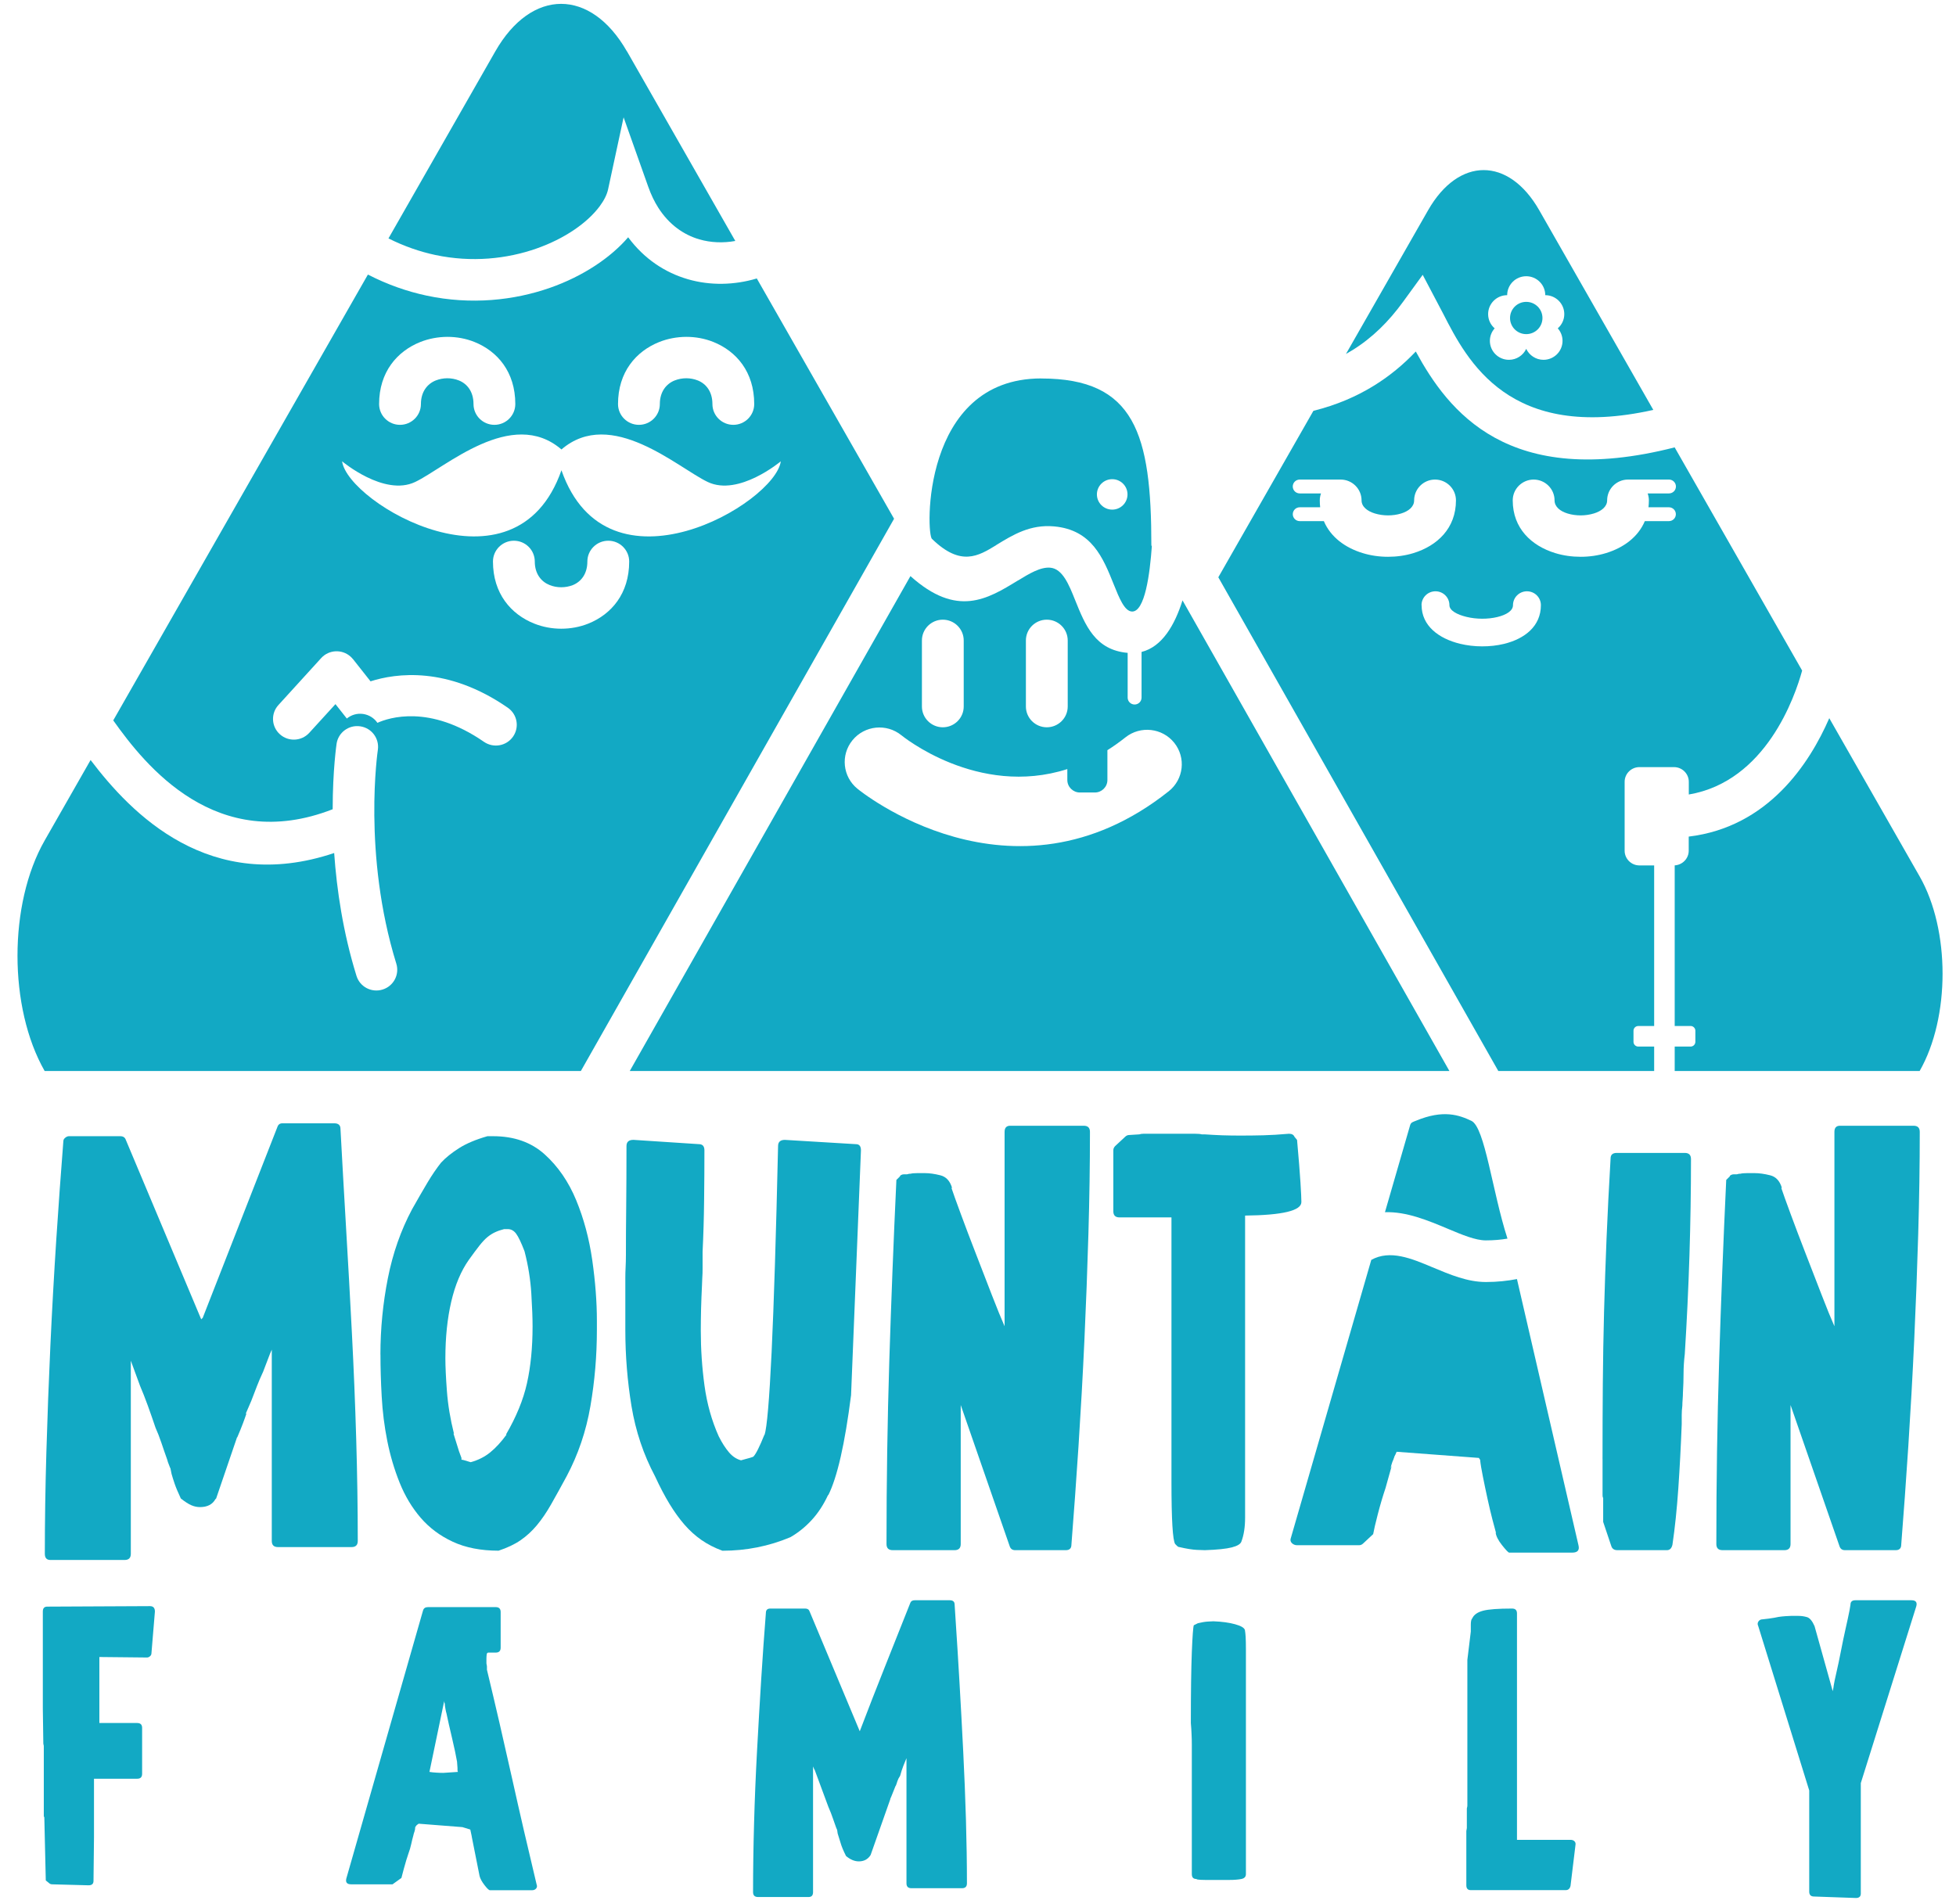
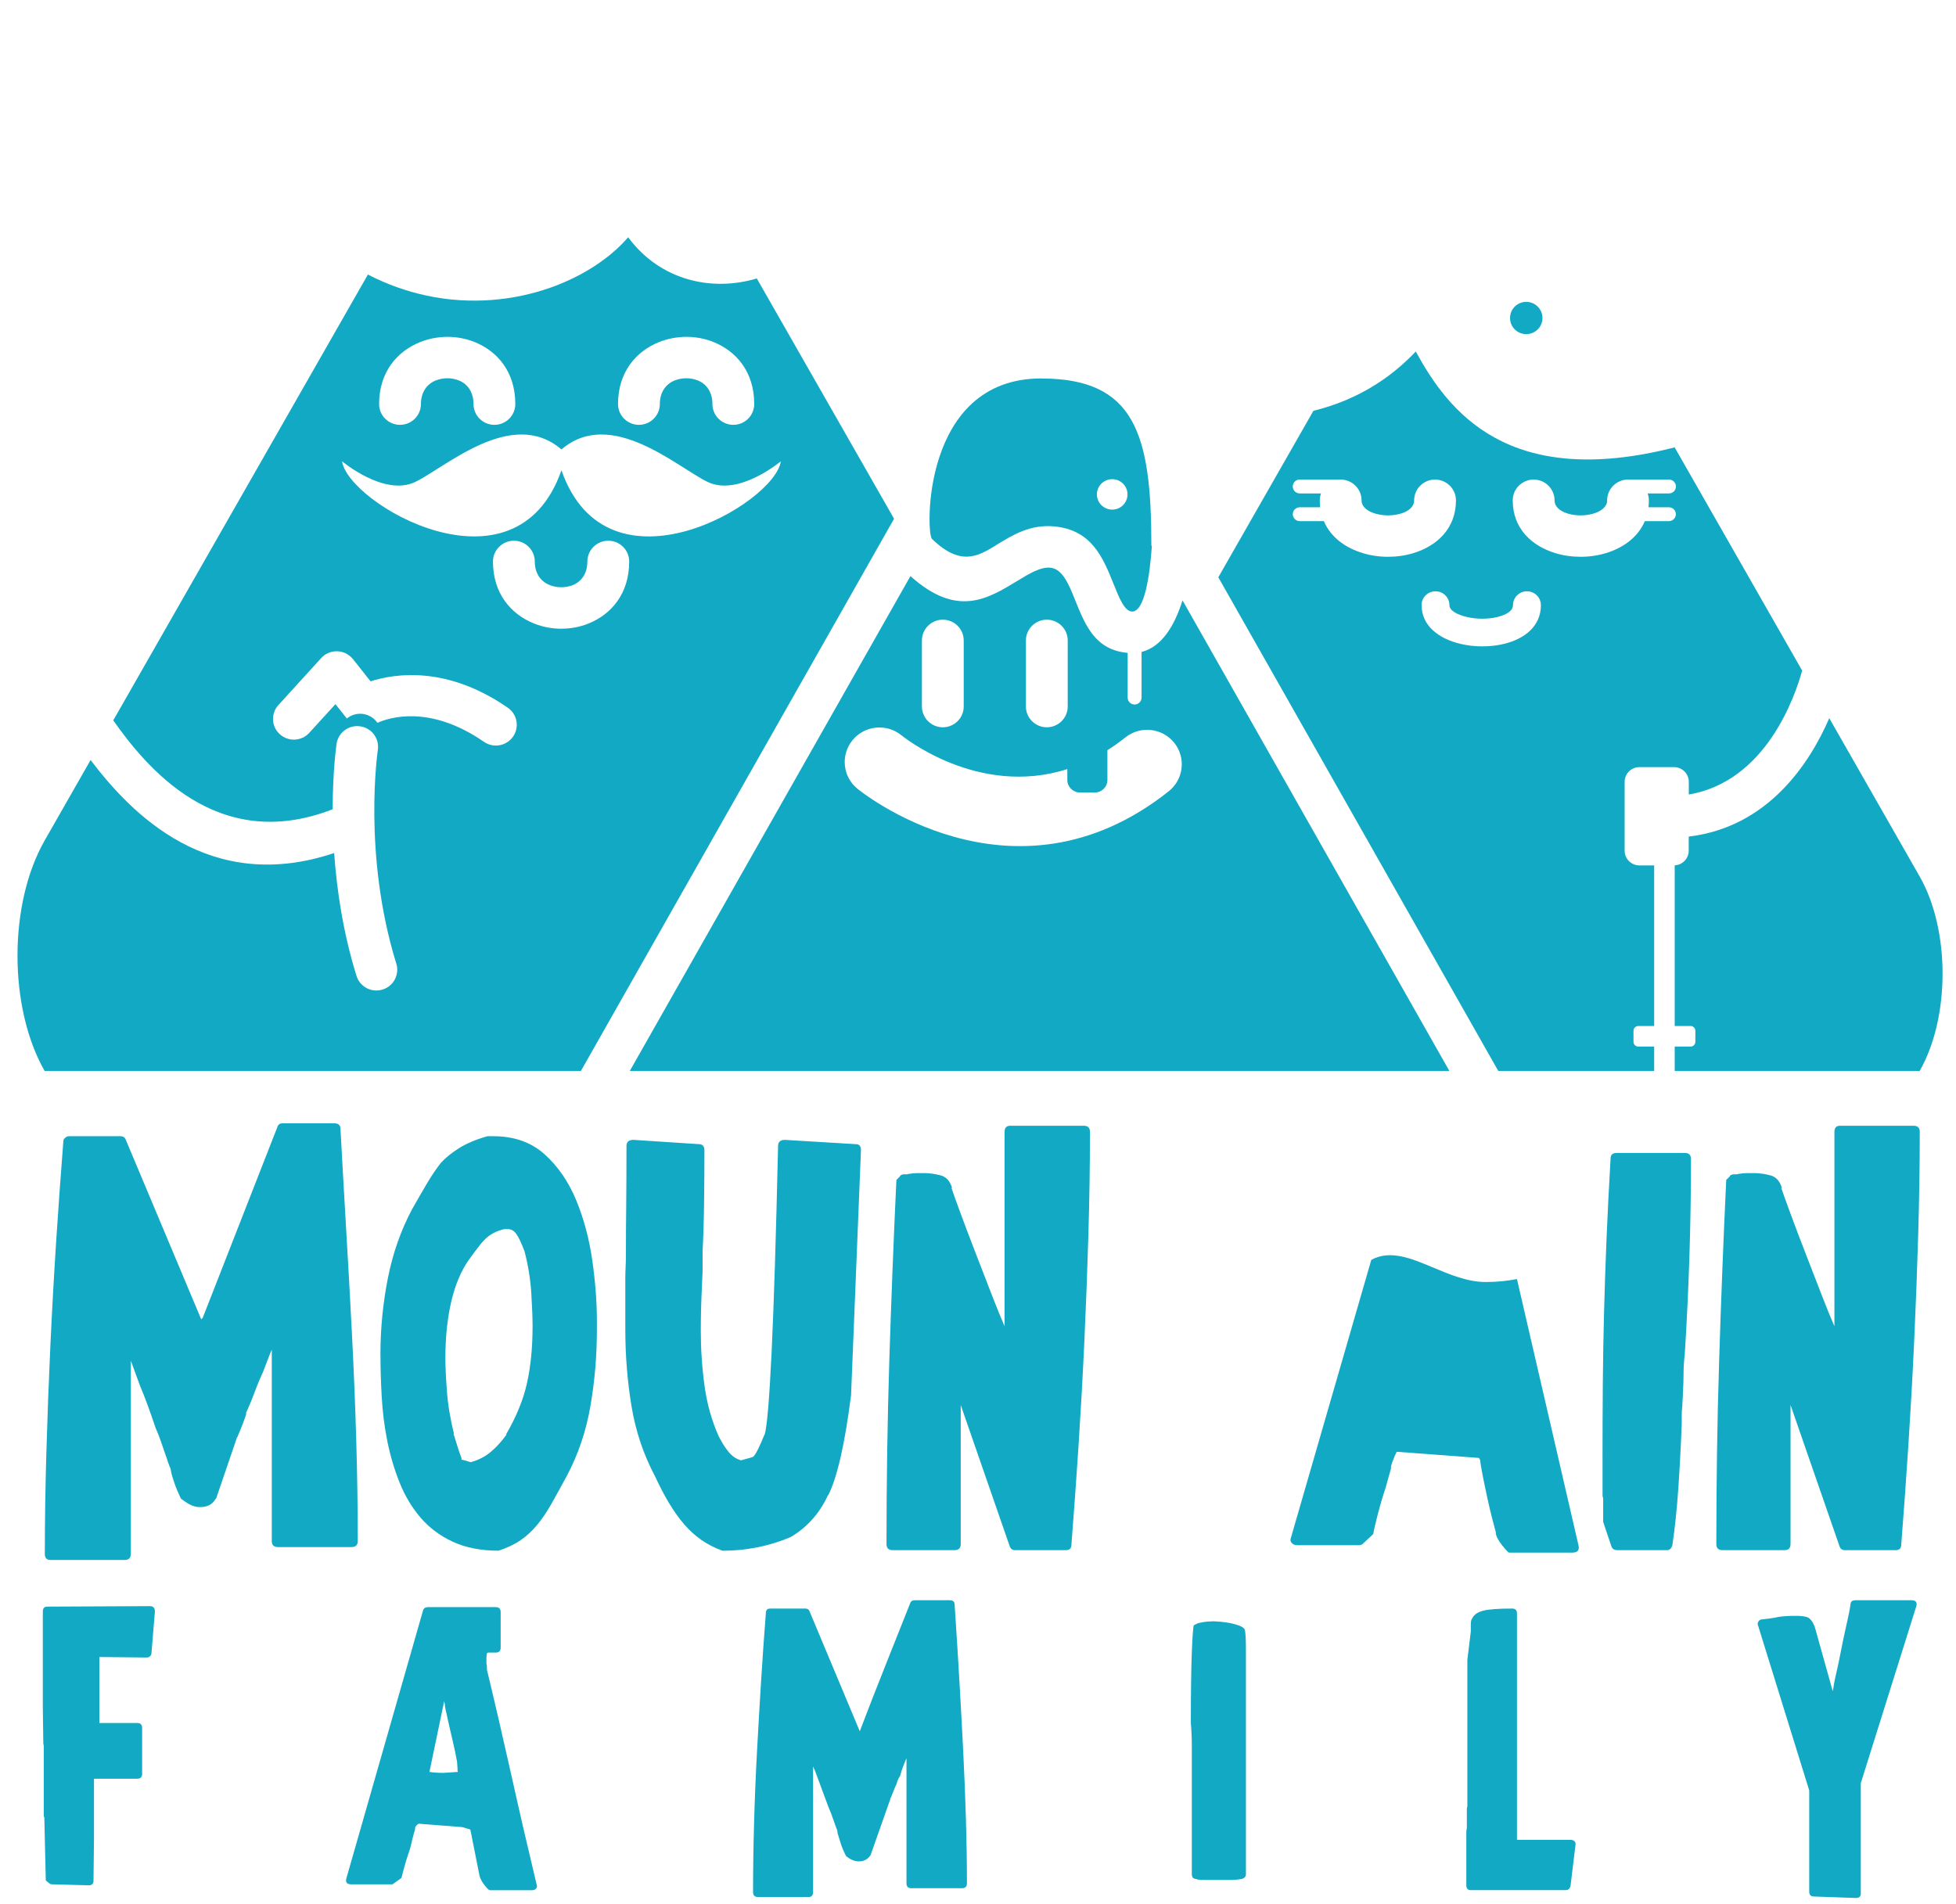
<svg xmlns="http://www.w3.org/2000/svg" width="76" height="74" viewBox="0 0 76 74" fill="none">
  <path fill-rule="evenodd" clip-rule="evenodd" d="M65.615 32.512C68.7 32.142 70.31 29.672 71.076 27.91L74.587 34.059C75.775 36.139 75.775 39.541 74.587 41.622H65.07V40.672H65.688C65.789 40.672 65.873 40.59 65.873 40.488V40.056C65.873 39.956 65.79 39.872 65.688 39.872H65.07V33.63C65.372 33.614 65.615 33.364 65.615 33.061V32.511V32.512Z" fill="#12A9C4" />
  <path fill-rule="evenodd" clip-rule="evenodd" d="M64.848 19.175C64.997 19.175 65.118 19.055 65.118 18.906C65.118 18.758 64.997 18.637 64.848 18.637H63.257C62.809 18.637 62.445 19 62.445 19.445C62.445 19.692 62.219 19.866 61.93 19.954C61.768 20.003 61.593 20.029 61.418 20.029C61.243 20.029 61.066 20.005 60.906 19.955C60.623 19.869 60.402 19.696 60.402 19.445C60.402 19 60.038 18.637 59.59 18.637C59.142 18.637 58.777 19 58.777 19.445C58.777 20.532 59.502 21.21 60.429 21.495C60.741 21.591 61.079 21.638 61.416 21.638C61.755 21.638 62.092 21.59 62.405 21.493C63.08 21.287 63.647 20.873 63.91 20.252H64.845C64.995 20.252 65.115 20.132 65.115 19.983C65.115 19.835 64.995 19.714 64.845 19.714H64.051C64.061 19.628 64.067 19.538 64.067 19.445C64.067 19.354 64.05 19.26 64.02 19.177H64.844L64.848 19.175ZM50.5 19.175C50.351 19.175 50.23 19.055 50.23 18.906C50.23 18.758 50.351 18.637 50.5 18.637H52.091C52.539 18.637 52.903 19 52.903 19.445C52.903 19.692 53.129 19.866 53.418 19.954C53.58 20.003 53.755 20.029 53.93 20.029C54.105 20.029 54.282 20.005 54.442 19.955C54.725 19.869 54.946 19.696 54.946 19.445C54.946 19 55.31 18.637 55.758 18.637C56.206 18.637 56.571 19 56.571 19.445C56.571 20.532 55.846 21.21 54.919 21.495C54.607 21.591 54.269 21.638 53.932 21.638C53.593 21.638 53.256 21.59 52.943 21.493C52.268 21.287 51.701 20.873 51.438 20.252H50.501C50.352 20.252 50.231 20.132 50.231 19.983C50.231 19.835 50.352 19.714 50.501 19.714H51.295C51.285 19.628 51.28 19.538 51.28 19.445C51.28 19.354 51.297 19.26 51.327 19.177H50.503L50.5 19.175ZM55.233 23.518C55.233 23.221 55.475 22.979 55.775 22.979C56.076 22.979 56.317 23.22 56.317 23.518C56.317 23.725 56.612 23.885 56.983 23.974C57.174 24.021 57.382 24.044 57.588 24.045C57.793 24.045 57.996 24.024 58.183 23.978C58.524 23.895 58.787 23.739 58.787 23.518C58.787 23.221 59.029 22.979 59.329 22.979C59.63 22.979 59.871 23.22 59.871 23.518C59.871 24.335 59.245 24.825 58.437 25.023C58.168 25.088 57.877 25.12 57.585 25.119C57.293 25.119 57.002 25.084 56.731 25.019C55.896 24.816 55.236 24.315 55.236 23.518H55.233ZM47.336 22.437L51.032 15.966C51.926 15.743 52.709 15.408 53.405 14.975C54.003 14.603 54.533 14.163 55.01 13.66C56.265 15.963 58.581 19.044 65.069 17.386L70.022 26.06C69.745 27.071 68.615 30.368 65.618 30.876V30.382C65.618 30.068 65.36 29.812 65.044 29.812H63.698C63.383 29.812 63.125 30.068 63.125 30.382V33.061C63.125 33.375 63.383 33.632 63.698 33.632H64.272V39.873H63.654C63.553 39.873 63.469 39.955 63.469 40.057V40.488C63.469 40.589 63.552 40.672 63.654 40.672H64.272V41.622H58.217L47.339 22.437H47.336Z" fill="#12A9C4" />
  <path fill-rule="evenodd" clip-rule="evenodd" d="M12.017 28.479C11.717 28.809 11.206 28.834 10.874 28.535C10.543 28.237 10.517 27.729 10.818 27.399L12.479 25.575C12.779 25.245 13.29 25.22 13.622 25.518C13.656 25.549 13.687 25.582 13.716 25.617H13.717L14.397 26.478C15.387 26.162 17.386 25.881 19.731 27.504C20.099 27.759 20.189 28.261 19.934 28.627C19.678 28.994 19.173 29.083 18.805 28.83C16.69 27.365 15.103 27.893 14.665 28.091C14.541 27.91 14.343 27.78 14.108 27.746C13.872 27.712 13.646 27.784 13.476 27.924L13.034 27.364L12.017 28.479ZM16.355 15.702C16.355 16.148 15.99 16.51 15.542 16.51C15.094 16.51 14.73 16.148 14.73 15.702C14.73 14.456 15.433 13.649 16.331 13.291C16.662 13.159 17.022 13.093 17.382 13.091C17.742 13.091 18.102 13.156 18.433 13.289C19.325 13.646 20.022 14.45 20.022 15.702C20.022 16.148 19.658 16.51 19.21 16.51C18.762 16.51 18.398 16.148 18.398 15.702C18.398 15.216 18.149 14.913 17.83 14.785C17.689 14.729 17.535 14.7 17.382 14.7C17.228 14.7 17.075 14.729 16.932 14.785C16.608 14.914 16.355 15.22 16.355 15.701V15.702ZM25.638 15.702C25.638 16.148 25.274 16.51 24.825 16.51C24.377 16.51 24.013 16.148 24.013 15.702C24.013 14.456 24.716 13.649 25.614 13.291C25.945 13.159 26.305 13.093 26.665 13.091C27.025 13.091 27.385 13.156 27.716 13.289C28.608 13.646 29.305 14.45 29.305 15.702C29.305 16.148 28.941 16.51 28.493 16.51C28.045 16.51 27.681 16.148 27.681 15.702C27.681 15.216 27.432 14.913 27.113 14.785C26.972 14.729 26.819 14.7 26.665 14.7C26.511 14.7 26.358 14.729 26.215 14.785C25.891 14.914 25.638 15.22 25.638 15.701V15.702ZM19.154 21.822C19.154 21.376 19.519 21.014 19.967 21.014C20.415 21.014 20.779 21.376 20.779 21.822C20.779 22.304 21.032 22.608 21.357 22.737C21.499 22.794 21.653 22.822 21.806 22.822C21.96 22.822 22.114 22.794 22.255 22.739C22.573 22.611 22.822 22.308 22.822 21.822C22.822 21.376 23.186 21.014 23.635 21.014C24.083 21.014 24.447 21.376 24.447 21.822C24.447 23.074 23.751 23.878 22.858 24.235C22.526 24.368 22.166 24.433 21.806 24.433C21.447 24.433 21.087 24.366 20.755 24.233C19.857 23.875 19.154 23.069 19.154 21.822ZM21.815 17.467C19.883 15.804 17.294 18.18 16.128 18.732C14.925 19.303 13.292 17.927 13.292 17.927C13.512 19.56 20.027 23.397 21.815 18.275C23.603 23.398 30.118 19.56 30.338 17.927C30.338 17.927 28.704 19.303 27.502 18.732C26.336 18.18 23.747 15.804 21.815 17.467ZM29.405 10.821L34.739 20.16L22.569 41.622H1.735C0.328 39.158 0.328 35.127 1.735 32.664L3.52 29.536C5.104 31.629 8.146 34.775 12.984 33.15C13.084 34.574 13.327 36.233 13.851 37.924C13.982 38.35 14.435 38.588 14.862 38.457C15.29 38.327 15.53 37.876 15.399 37.451C14.078 33.181 14.68 29.148 14.682 29.137C14.744 28.695 14.437 28.288 13.993 28.226C13.549 28.163 13.139 28.469 13.077 28.91C13.077 28.916 12.927 29.911 12.926 31.449C8.4 33.215 5.64 29.743 4.4 27.996L14.295 10.67C15.056 11.062 15.823 11.328 16.578 11.489C18.308 11.857 19.975 11.673 21.367 11.186C22.657 10.735 23.726 10.013 24.407 9.221C25.032 10.066 25.846 10.595 26.722 10.85C27.601 11.106 28.537 11.08 29.401 10.823L29.405 10.821Z" fill="#12A9C4" />
  <path fill-rule="evenodd" clip-rule="evenodd" d="M43.028 29.152V30.314C43.028 30.58 42.809 30.798 42.541 30.798H41.958C41.691 30.798 41.471 30.58 41.471 30.314V29.888C37.977 31.008 35.031 28.579 35.021 28.572C34.443 28.105 33.593 28.192 33.123 28.767C32.654 29.342 32.74 30.188 33.319 30.655C33.336 30.669 39.316 35.596 45.412 30.749C45.993 30.287 46.088 29.444 45.624 28.865C45.16 28.288 44.313 28.193 43.731 28.654C43.497 28.84 43.263 29.005 43.031 29.152M35.821 24.89C35.821 24.444 36.185 24.082 36.633 24.082C37.081 24.082 37.445 24.444 37.445 24.89V27.456C37.445 27.901 37.081 28.264 36.633 28.264C36.185 28.264 35.821 27.901 35.821 27.456V24.89ZM39.861 24.89C39.861 24.444 40.225 24.082 40.673 24.082C41.121 24.082 41.486 24.444 41.486 24.89V27.456C41.486 27.901 41.121 28.264 40.673 28.264C40.225 28.264 39.861 27.901 39.861 27.456V24.89ZM45.949 23.336L56.317 41.622H24.469L35.375 22.388C37.181 24.011 38.367 23.285 39.549 22.56V22.563C39.989 22.294 40.427 22.027 40.811 22.062C41.286 22.106 41.533 22.719 41.77 23.311C42.169 24.304 42.554 25.261 43.815 25.372V27.11C43.815 27.259 43.936 27.379 44.085 27.379C44.234 27.379 44.355 27.259 44.355 27.11V25.336C45.158 25.135 45.646 24.285 45.944 23.339L45.949 23.336Z" fill="#12A9C4" />
  <path d="M67.213 45.709C67.213 45.694 67.228 45.676 67.261 45.661C67.294 45.645 67.325 45.637 67.358 45.637H67.454C67.487 45.637 67.51 45.633 67.527 45.626C67.543 45.617 67.575 45.614 67.624 45.614C67.672 45.599 67.76 45.59 67.888 45.59H68.177C68.353 45.59 68.554 45.618 68.777 45.674C69.002 45.729 69.154 45.893 69.234 46.163H69.21C69.274 46.354 69.394 46.69 69.57 47.167C69.746 47.645 69.943 48.163 70.159 48.721C70.375 49.278 70.583 49.816 70.784 50.334C70.984 50.852 71.148 51.254 71.276 51.541V43.988C71.276 43.828 71.348 43.749 71.492 43.749H74.352C74.512 43.749 74.592 43.828 74.592 43.988C74.592 45.263 74.572 46.585 74.532 47.956C74.492 49.326 74.44 50.705 74.376 52.092C74.312 53.479 74.235 54.844 74.148 56.191C74.06 57.537 73.968 58.817 73.872 60.028C73.872 60.171 73.8 60.243 73.656 60.243H71.685C71.573 60.243 71.502 60.188 71.469 60.076L69.571 54.602V60.004C69.571 60.164 69.492 60.243 69.331 60.243H66.928C66.767 60.243 66.688 60.164 66.688 60.004C66.688 57.583 66.723 55.215 66.796 52.905C66.868 50.594 66.959 48.245 67.072 45.855L67.215 45.712L67.213 45.709Z" fill="#12A9C4" />
  <path d="M62.267 56.704V58.115C62.267 58.163 62.276 58.194 62.291 58.211V59.144L62.604 60.076C62.637 60.188 62.717 60.243 62.845 60.243H64.767C64.879 60.243 64.952 60.171 64.983 60.028C65.08 59.374 65.155 58.645 65.211 57.842C65.266 57.036 65.31 56.204 65.343 55.344V54.986C65.343 54.874 65.352 54.755 65.367 54.628C65.367 54.564 65.371 54.48 65.379 54.377C65.387 54.274 65.39 54.19 65.39 54.127C65.406 53.856 65.414 53.609 65.414 53.385C65.414 53.146 65.43 52.891 65.462 52.621C65.542 51.346 65.603 50.071 65.643 48.797C65.683 47.522 65.703 46.271 65.703 45.044C65.703 44.884 65.623 44.805 65.462 44.805H62.819C62.658 44.805 62.579 44.877 62.579 45.02C62.515 46.119 62.462 47.155 62.422 48.128C62.382 49.1 62.35 50.052 62.325 50.983C62.301 51.916 62.285 52.847 62.277 53.78C62.269 54.712 62.266 55.688 62.266 56.708" fill="#12A9C4" />
  <path fill-rule="evenodd" clip-rule="evenodd" d="M43.215 18.622C43.543 18.622 43.809 18.887 43.809 19.213C43.809 19.54 43.543 19.805 43.215 19.805C42.886 19.805 42.62 19.54 42.62 19.213C42.62 18.887 42.886 18.622 43.215 18.622ZM40.458 14.709C44.091 14.709 44.736 16.857 44.736 21.195L44.754 21.227C44.68 22.286 44.485 23.8 43.974 23.765C43.69 23.745 43.486 23.24 43.276 22.715C42.858 21.673 42.422 20.59 40.958 20.457C40.031 20.373 39.366 20.779 38.702 21.186V21.189C38.016 21.608 37.329 22.03 36.214 20.944C35.983 20.807 35.782 14.707 40.456 14.707L40.458 14.709Z" fill="#12A9C4" />
-   <path fill-rule="evenodd" clip-rule="evenodd" d="M59.301 10.735C59.709 10.735 60.041 11.065 60.041 11.471C60.449 11.471 60.78 11.801 60.78 12.207C60.78 12.428 60.682 12.626 60.527 12.76C60.642 12.89 60.712 13.06 60.712 13.247C60.712 13.653 60.381 13.983 59.972 13.983C59.675 13.983 59.419 13.807 59.301 13.557C59.183 13.809 58.927 13.983 58.629 13.983C58.221 13.983 57.889 13.653 57.889 13.247C57.889 13.06 57.959 12.89 58.075 12.761C57.919 12.627 57.821 12.429 57.821 12.207C57.821 11.801 58.153 11.471 58.561 11.471C58.561 11.065 58.892 10.735 59.301 10.735ZM52.297 13.756L55.488 8.171C56.676 6.09 58.619 6.09 59.807 8.171L64.239 15.93C58.632 17.183 57.01 14.018 56.076 12.194L55.279 10.68L54.513 11.733C53.961 12.493 53.323 13.127 52.553 13.605C52.469 13.657 52.385 13.707 52.298 13.755L52.297 13.756Z" fill="#12A9C4" />
  <path fill-rule="evenodd" clip-rule="evenodd" d="M59.302 11.731C59.651 11.731 59.932 12.012 59.932 12.358C59.932 12.705 59.651 12.985 59.302 12.985C58.954 12.985 58.672 12.705 58.672 12.358C58.672 12.012 58.954 11.731 59.302 11.731Z" fill="#12A9C4" />
-   <path fill-rule="evenodd" clip-rule="evenodd" d="M24.363 1.998L28.57 9.364C28.104 9.449 27.625 9.433 27.172 9.302C26.564 9.125 25.999 8.73 25.581 8.078C25.431 7.844 25.297 7.569 25.186 7.254L24.23 4.559L23.628 7.354C23.584 7.562 23.471 7.787 23.3 8.017C22.819 8.662 21.943 9.275 20.833 9.663C19.695 10.06 18.332 10.21 16.913 9.909C16.313 9.781 15.703 9.571 15.094 9.265L19.244 1.998C20.651 -0.466 22.953 -0.466 24.36 1.998" fill="#12A9C4" />
-   <path d="M58.573 48.136C57.982 46.308 57.697 43.806 57.17 43.558C56.698 43.336 56.086 43.108 55.008 43.558C54.904 43.601 54.824 43.614 54.791 43.725L53.812 47.109C54.652 47.081 55.476 47.426 56.274 47.761C56.809 47.986 57.329 48.204 57.731 48.204C58.045 48.204 58.327 48.178 58.573 48.135" fill="#12A9C4" />
  <path d="M58.111 59.548C58.127 59.691 58.211 59.86 58.363 60.051C58.515 60.242 58.608 60.338 58.639 60.338H61.09C61.298 60.338 61.379 60.242 61.331 60.051L58.941 49.707C58.582 49.776 58.18 49.822 57.736 49.822C57.02 49.822 56.346 49.537 55.65 49.246C54.849 48.909 54.01 48.556 53.281 48.962L50.158 59.763C50.126 59.843 50.139 59.911 50.194 59.967C50.249 60.022 50.318 60.051 50.399 60.051H52.802C52.866 60.051 52.921 60.027 52.97 59.978L53.354 59.62C53.386 59.445 53.446 59.186 53.535 58.843C53.623 58.501 53.722 58.163 53.835 57.827L54.075 56.967L54.027 57.063C54.027 57.063 54.038 57.019 54.062 56.932C54.087 56.844 54.115 56.769 54.146 56.705C54.146 56.69 54.151 56.677 54.158 56.67C54.166 56.661 54.169 56.65 54.169 56.634L54.145 56.731C54.16 56.651 54.178 56.599 54.193 56.575C54.209 56.551 54.233 56.498 54.266 56.419L57.461 56.658L57.51 56.731C57.525 56.891 57.562 57.108 57.618 57.387C57.673 57.666 57.734 57.953 57.798 58.248C57.862 58.542 57.926 58.814 57.99 59.06C58.054 59.308 58.103 59.486 58.134 59.598L58.11 59.55L58.111 59.548Z" fill="#12A9C4" />
-   <path d="M50.297 44.179C50.266 44.1 50.194 44.06 50.081 44.06C49.713 44.093 49.38 44.112 49.084 44.12C48.788 44.128 48.488 44.131 48.183 44.131C47.943 44.131 47.711 44.127 47.486 44.12C47.261 44.111 47.038 44.1 46.813 44.084H46.694C46.645 44.069 46.557 44.06 46.429 44.06H44.434C44.37 44.06 44.315 44.069 44.267 44.084L43.882 44.108C43.818 44.108 43.763 44.132 43.715 44.18L43.33 44.538C43.282 44.587 43.258 44.642 43.258 44.705V47.072C43.258 47.231 43.337 47.311 43.498 47.311H45.517V57.589C45.517 59.056 45.565 59.861 45.661 60.004C45.676 60.019 45.701 60.043 45.733 60.076C45.766 60.108 45.797 60.124 45.83 60.124C46.102 60.188 46.327 60.223 46.503 60.232C46.679 60.24 46.783 60.243 46.816 60.243C47.297 60.227 47.645 60.191 47.862 60.135C48.078 60.08 48.202 60.004 48.234 59.909C48.331 59.654 48.378 59.343 48.378 58.976V47.24C49.836 47.224 50.565 47.049 50.565 46.714C50.565 46.586 50.553 46.331 50.529 45.949C50.505 45.567 50.461 45.017 50.397 44.301L50.3 44.182L50.297 44.179Z" fill="#12A9C4" />
  <path d="M34.97 45.709C34.97 45.694 34.986 45.676 35.019 45.661C35.05 45.645 35.083 45.637 35.115 45.637H35.212C35.245 45.637 35.268 45.633 35.285 45.626C35.3 45.617 35.333 45.614 35.381 45.614C35.43 45.599 35.518 45.59 35.646 45.59H35.935C36.111 45.59 36.312 45.618 36.535 45.674C36.76 45.729 36.912 45.893 36.992 46.163H36.968C37.032 46.354 37.151 46.69 37.328 47.167C37.504 47.645 37.7 48.163 37.917 48.721C38.133 49.278 38.341 49.816 38.541 50.334C38.742 50.852 38.906 51.254 39.033 51.541V43.988C39.033 43.828 39.106 43.749 39.25 43.749H42.109C42.27 43.749 42.35 43.828 42.35 43.988C42.35 45.263 42.33 46.585 42.29 47.956C42.25 49.326 42.198 50.705 42.134 52.092C42.07 53.479 41.993 54.844 41.906 56.191C41.818 57.537 41.725 58.817 41.63 60.028C41.63 60.171 41.557 60.243 41.414 60.243H39.443C39.331 60.243 39.26 60.188 39.227 60.076L37.329 54.602V60.004C37.329 60.164 37.249 60.243 37.089 60.243H34.686C34.525 60.243 34.445 60.164 34.445 60.004C34.445 57.583 34.481 55.215 34.553 52.905C34.626 50.594 34.717 48.245 34.829 45.855L34.973 45.712L34.97 45.709Z" fill="#12A9C4" />
  <path d="M24.607 44.298C24.431 44.298 24.342 44.377 24.342 44.538C24.342 45.413 24.338 46.195 24.331 46.88C24.323 47.565 24.32 48.194 24.32 48.767C24.32 48.943 24.315 49.102 24.308 49.246C24.3 49.389 24.297 49.533 24.297 49.676V51.684C24.297 52.688 24.377 53.675 24.537 54.648C24.698 55.62 25.003 56.529 25.451 57.372C25.643 57.787 25.831 58.145 26.015 58.447C26.2 58.75 26.392 59.018 26.592 59.248C26.792 59.479 27.013 59.679 27.252 59.846C27.492 60.013 27.764 60.153 28.069 60.265C28.534 60.265 28.986 60.221 29.426 60.133C29.867 60.045 30.295 59.914 30.712 59.738C31.016 59.563 31.292 59.34 31.541 59.069C31.79 58.798 32.002 58.472 32.179 58.09V58.114C32.532 57.413 32.827 56.114 33.068 54.218L33.452 44.705C33.452 44.544 33.388 44.465 33.26 44.465L30.497 44.298C30.321 44.298 30.232 44.377 30.232 44.538C30.153 48.012 30.069 50.681 29.981 52.545C29.892 54.408 29.8 55.484 29.705 55.771V55.747C29.512 56.226 29.369 56.511 29.272 56.608C29.256 56.623 29.096 56.671 28.791 56.751C28.615 56.703 28.458 56.599 28.323 56.439C28.186 56.279 28.054 56.073 27.926 55.818C27.654 55.212 27.47 54.556 27.373 53.847C27.276 53.138 27.229 52.424 27.229 51.707C27.229 51.452 27.233 51.173 27.24 50.87C27.249 50.568 27.26 50.256 27.276 49.938C27.276 49.874 27.28 49.782 27.287 49.663C27.296 49.543 27.299 49.42 27.299 49.293V48.647C27.331 47.993 27.351 47.324 27.358 46.639C27.367 45.954 27.37 45.309 27.37 44.703C27.37 44.543 27.297 44.464 27.154 44.464L24.607 44.297V44.298Z" fill="#12A9C4" />
  <path d="M17.93 56.728C17.962 56.728 18.002 56.736 18.049 56.752C18.098 56.768 18.177 56.792 18.29 56.824C18.578 56.745 18.83 56.618 19.047 56.442C19.263 56.267 19.475 56.036 19.684 55.749H19.66C20.059 55.064 20.333 54.398 20.476 53.753C20.62 53.108 20.693 52.37 20.693 51.543C20.693 51.224 20.677 50.798 20.644 50.263C20.611 49.73 20.525 49.184 20.38 48.626C20.252 48.292 20.143 48.064 20.055 47.945C19.967 47.826 19.859 47.766 19.731 47.766H19.587C19.459 47.798 19.342 47.838 19.239 47.886C19.135 47.934 19.034 47.998 18.938 48.077C18.842 48.156 18.738 48.268 18.625 48.411C18.513 48.554 18.376 48.738 18.217 48.96C17.913 49.39 17.685 49.932 17.533 50.586C17.381 51.24 17.305 51.973 17.305 52.785C17.305 53.104 17.325 53.53 17.365 54.065C17.405 54.598 17.497 55.151 17.641 55.726L17.617 55.702L17.833 56.395L17.93 56.659V56.731V56.728ZM14.781 52.641C14.781 51.638 14.878 50.65 15.07 49.677C15.262 48.705 15.575 47.814 16.008 47C16.232 46.602 16.432 46.255 16.608 45.96C16.784 45.665 16.961 45.406 17.137 45.183C17.314 44.992 17.546 44.805 17.834 44.621C18.123 44.438 18.492 44.283 18.94 44.155H19.156C19.973 44.155 20.641 44.39 21.162 44.86C21.683 45.33 22.091 45.924 22.387 46.64C22.683 47.358 22.892 48.135 23.012 48.971C23.131 49.808 23.192 50.593 23.192 51.326V51.684C23.192 52.688 23.108 53.675 22.94 54.648C22.773 55.62 22.464 56.528 22.016 57.372C21.791 57.786 21.592 58.149 21.415 58.459C21.239 58.77 21.055 59.04 20.863 59.271C20.671 59.502 20.459 59.697 20.226 59.857C19.994 60.017 19.709 60.151 19.372 60.263C18.684 60.263 18.09 60.147 17.594 59.916C17.097 59.686 16.681 59.374 16.345 58.984C16.009 58.593 15.736 58.139 15.528 57.621C15.32 57.103 15.16 56.561 15.047 55.995C14.935 55.429 14.862 54.856 14.831 54.274C14.798 53.692 14.783 53.146 14.783 52.637L14.781 52.641Z" fill="#12A9C4" />
  <path d="M17.93 56.823C17.93 56.935 17.938 56.983 17.954 56.966C17.97 56.95 17.962 56.894 17.93 56.799V56.823Z" fill="#12A9C4" />
  <path d="M17.906 56.752C17.891 56.752 17.886 56.748 17.895 56.739C17.904 56.731 17.915 56.728 17.93 56.728V56.8C17.915 56.8 17.906 56.784 17.906 56.752Z" fill="#12A9C4" />
  <path d="M8.371 58.258C8.258 58.464 8.058 58.569 7.77 58.569C7.658 58.569 7.545 58.545 7.434 58.497C7.322 58.449 7.185 58.361 7.026 58.234C6.914 57.995 6.834 57.803 6.786 57.661C6.737 57.518 6.697 57.39 6.666 57.279L6.618 57.039V57.063C6.602 57.015 6.582 56.964 6.558 56.908C6.534 56.852 6.514 56.792 6.498 56.728C6.419 56.504 6.342 56.286 6.271 56.071C6.198 55.856 6.123 55.661 6.043 55.485C5.946 55.198 5.847 54.912 5.743 54.625C5.639 54.338 5.538 54.083 5.443 53.861L5.083 52.88V60.385C5.083 60.545 5.003 60.624 4.842 60.624H1.958C1.815 60.624 1.742 60.545 1.742 60.385C1.742 59.125 1.762 57.808 1.802 56.429C1.842 55.051 1.894 53.668 1.958 52.283C2.022 50.896 2.099 49.53 2.186 48.183C2.274 46.837 2.367 45.558 2.462 44.346C2.462 44.298 2.486 44.254 2.535 44.215C2.583 44.175 2.631 44.155 2.678 44.155H4.673C4.785 44.155 4.856 44.203 4.889 44.298L7.821 51.278C7.821 51.262 7.83 51.25 7.846 51.243C7.861 51.234 7.87 51.223 7.87 51.207V51.231L10.778 43.797C10.81 43.702 10.874 43.654 10.97 43.654H12.989C13.149 43.654 13.229 43.727 13.229 43.869C13.293 45.065 13.366 46.339 13.445 47.693C13.525 49.048 13.602 50.418 13.673 51.804C13.745 53.191 13.801 54.57 13.841 55.94C13.881 57.31 13.901 58.624 13.901 59.884C13.901 60.044 13.821 60.123 13.66 60.123H10.8C10.64 60.123 10.56 60.044 10.56 59.884V52.45L10.488 52.617L10.223 53.31C10.126 53.517 10.046 53.705 9.982 53.872C9.918 54.039 9.846 54.227 9.766 54.434L9.55 54.936H9.574C9.543 55.032 9.499 55.156 9.442 55.307C9.386 55.459 9.31 55.645 9.214 55.869V55.845L8.398 58.235L8.373 58.259L8.371 58.258Z" fill="#12A9C4" />
  <path d="M68.309 63.178C68.283 63.114 68.291 63.058 68.328 63.007C68.366 62.956 68.417 62.931 68.48 62.931C68.505 62.931 68.588 62.921 68.729 62.902C68.868 62.884 68.996 62.861 69.11 62.836C69.2 62.823 69.292 62.813 69.388 62.807C69.483 62.8 69.55 62.797 69.588 62.797H69.874C69.989 62.797 70.1 62.813 70.208 62.844C70.317 62.875 70.415 62.993 70.504 63.195L71.211 65.723C71.237 65.595 71.25 65.52 71.25 65.495C71.263 65.406 71.298 65.239 71.355 64.991C71.412 64.743 71.47 64.472 71.527 64.174C71.584 63.877 71.645 63.586 71.709 63.3C71.773 63.015 71.825 62.778 71.862 62.588L71.9 62.36C71.9 62.246 71.964 62.189 72.091 62.189H74.269C74.434 62.189 74.498 62.265 74.459 62.417L72.301 69.295V73.588C72.301 73.703 72.237 73.76 72.111 73.76L70.487 73.703C70.359 73.703 70.297 73.639 70.297 73.513V69.581L68.311 63.177L68.309 63.178ZM58.942 71.5H61.023C61.087 71.5 61.139 71.518 61.176 71.556C61.214 71.594 61.227 71.645 61.214 71.708L61.023 73.284C60.998 73.399 60.934 73.455 60.833 73.455H57.147C57.031 73.455 56.974 73.392 56.974 73.266V71.157C56.974 71.144 56.977 71.126 56.984 71.1C56.99 71.075 56.994 71.057 56.994 71.044V70.302C56.994 70.277 56.997 70.254 57.004 70.236C57.01 70.217 57.014 70.195 57.014 70.169V64.507L57.148 63.405V63.139C57.148 63.011 57.166 62.929 57.205 62.891C57.269 62.752 57.408 62.653 57.625 62.596C57.841 62.54 58.216 62.512 58.751 62.512C58.879 62.512 58.942 62.575 58.942 62.701V71.498V71.5ZM46.538 63.083C46.69 63.045 46.823 63.024 46.939 63.017C47.054 63.011 47.124 63.007 47.149 63.007C47.481 63.02 47.761 63.058 47.99 63.122C48.219 63.185 48.347 63.26 48.371 63.349C48.384 63.426 48.394 63.518 48.4 63.625C48.406 63.733 48.41 63.894 48.41 64.109V72.831C48.41 72.933 48.353 72.996 48.238 73.021C48.174 73.034 48.104 73.044 48.027 73.049C47.95 73.056 47.855 73.059 47.741 73.059H46.843C46.691 73.059 46.583 73.052 46.519 73.041H46.538C46.525 73.041 46.512 73.038 46.499 73.031C46.486 73.025 46.481 73.021 46.481 73.021C46.365 73.021 46.308 72.957 46.308 72.831V67.816C46.308 67.677 46.306 67.537 46.298 67.398C46.293 67.26 46.283 67.114 46.27 66.961C46.27 65.758 46.283 64.84 46.308 64.206C46.334 63.572 46.36 63.224 46.385 63.161L46.538 63.085V63.083ZM33.827 72.09C33.725 72.254 33.572 72.337 33.369 72.337C33.204 72.337 33.038 72.268 32.872 72.128C32.77 71.926 32.7 71.757 32.662 71.624C32.623 71.491 32.585 71.368 32.547 71.253L32.528 71.12L32.49 71.025L32.508 71.082C32.457 70.943 32.41 70.806 32.364 70.673C32.32 70.54 32.259 70.384 32.182 70.207L31.648 68.764V68.782L31.591 68.649V73.532C31.591 73.659 31.534 73.722 31.418 73.722H29.451C29.323 73.722 29.26 73.658 29.26 73.532C29.26 72.683 29.273 71.793 29.299 70.863C29.324 69.932 29.363 68.995 29.414 68.051C29.465 67.107 29.519 66.18 29.576 65.267C29.633 64.356 29.694 63.494 29.758 62.683C29.758 62.568 29.815 62.512 29.93 62.512H31.286C31.376 62.512 31.433 62.55 31.458 62.626L33.406 67.281C33.725 66.445 34.049 65.612 34.38 64.782C34.712 63.952 35.042 63.119 35.373 62.284C35.399 62.22 35.456 62.189 35.546 62.189H36.901C37.03 62.189 37.092 62.246 37.092 62.36L37.131 62.969C37.182 63.729 37.233 64.545 37.283 65.42C37.334 66.294 37.381 67.178 37.426 68.071C37.471 68.964 37.506 69.847 37.532 70.721C37.557 71.596 37.57 72.418 37.57 73.191C37.57 73.317 37.506 73.38 37.38 73.38H35.412C35.284 73.38 35.221 73.317 35.221 73.191V68.327C35.183 68.416 35.142 68.516 35.097 68.631C35.053 68.746 35.012 68.872 34.974 69.012C34.922 69.088 34.888 69.157 34.868 69.221C34.85 69.285 34.827 69.347 34.802 69.411V69.392L34.611 69.868V69.83C34.611 69.855 34.608 69.874 34.601 69.886C34.594 69.899 34.591 69.912 34.591 69.924L33.827 72.091V72.09ZM18.33 71.367L18.273 71.1L17.967 71.006L16.267 70.873C16.254 70.885 16.241 70.895 16.228 70.901C16.215 70.907 16.203 70.916 16.19 70.929L16.133 71.006C16.133 71.069 16.123 71.126 16.105 71.177C16.086 71.228 16.069 71.284 16.056 71.348C16.03 71.437 16.005 71.541 15.979 71.661C15.954 71.781 15.915 71.911 15.864 72.05C15.838 72.126 15.813 72.206 15.787 72.288C15.762 72.37 15.73 72.482 15.692 72.62L15.597 72.981L15.252 73.229H13.648C13.482 73.229 13.418 73.153 13.457 73.001L16.436 62.59C16.462 62.5 16.526 62.456 16.627 62.456H19.263C19.39 62.456 19.453 62.52 19.453 62.646V64.033C19.453 64.16 19.39 64.223 19.263 64.223H18.977C18.939 64.223 18.916 64.248 18.91 64.299C18.904 64.35 18.9 64.407 18.9 64.47V64.622C18.9 64.647 18.903 64.673 18.91 64.698C18.917 64.724 18.92 64.749 18.92 64.775V64.889C19.252 66.27 19.573 67.66 19.885 69.06C20.196 70.459 20.518 71.849 20.849 73.23C20.875 73.294 20.868 73.348 20.831 73.392C20.792 73.436 20.741 73.458 20.678 73.458H19.035C18.997 73.458 18.927 73.392 18.825 73.259C18.722 73.126 18.66 73.008 18.634 72.908L18.328 71.368L18.33 71.367ZM17.278 66.2C17.265 66.174 17.26 66.143 17.26 66.105L16.686 68.86C16.763 68.873 16.849 68.883 16.944 68.888C17.039 68.894 17.132 68.898 17.221 68.898L17.795 68.86C17.782 68.847 17.776 68.822 17.776 68.784V68.707L17.758 68.461C17.719 68.233 17.655 67.932 17.567 67.558C17.477 67.185 17.402 66.845 17.338 66.542V66.561C17.338 66.561 17.328 66.512 17.309 66.418C17.291 66.323 17.281 66.249 17.281 66.2H17.278ZM1.895 73.172C1.933 73.211 1.977 73.229 2.028 73.229L3.442 73.267C3.57 73.267 3.633 73.211 3.633 73.096L3.652 71.405V69.125H5.332C5.46 69.125 5.522 69.061 5.522 68.935V67.149C5.522 67.023 5.458 66.96 5.332 66.96H3.861V64.395L5.713 64.414C5.751 64.414 5.79 64.398 5.828 64.366C5.867 64.334 5.885 64.293 5.885 64.242L6.019 62.628C6.019 62.488 5.955 62.418 5.828 62.418L1.836 62.437C1.721 62.437 1.664 62.5 1.664 62.626V66.408L1.683 67.738C1.683 67.763 1.685 67.786 1.693 67.805C1.698 67.823 1.702 67.846 1.702 67.871V70.588V70.57C1.702 70.582 1.705 70.595 1.712 70.608C1.72 70.621 1.722 70.626 1.722 70.626L1.779 73.078L1.895 73.172Z" fill="#12A9C4" />
</svg>